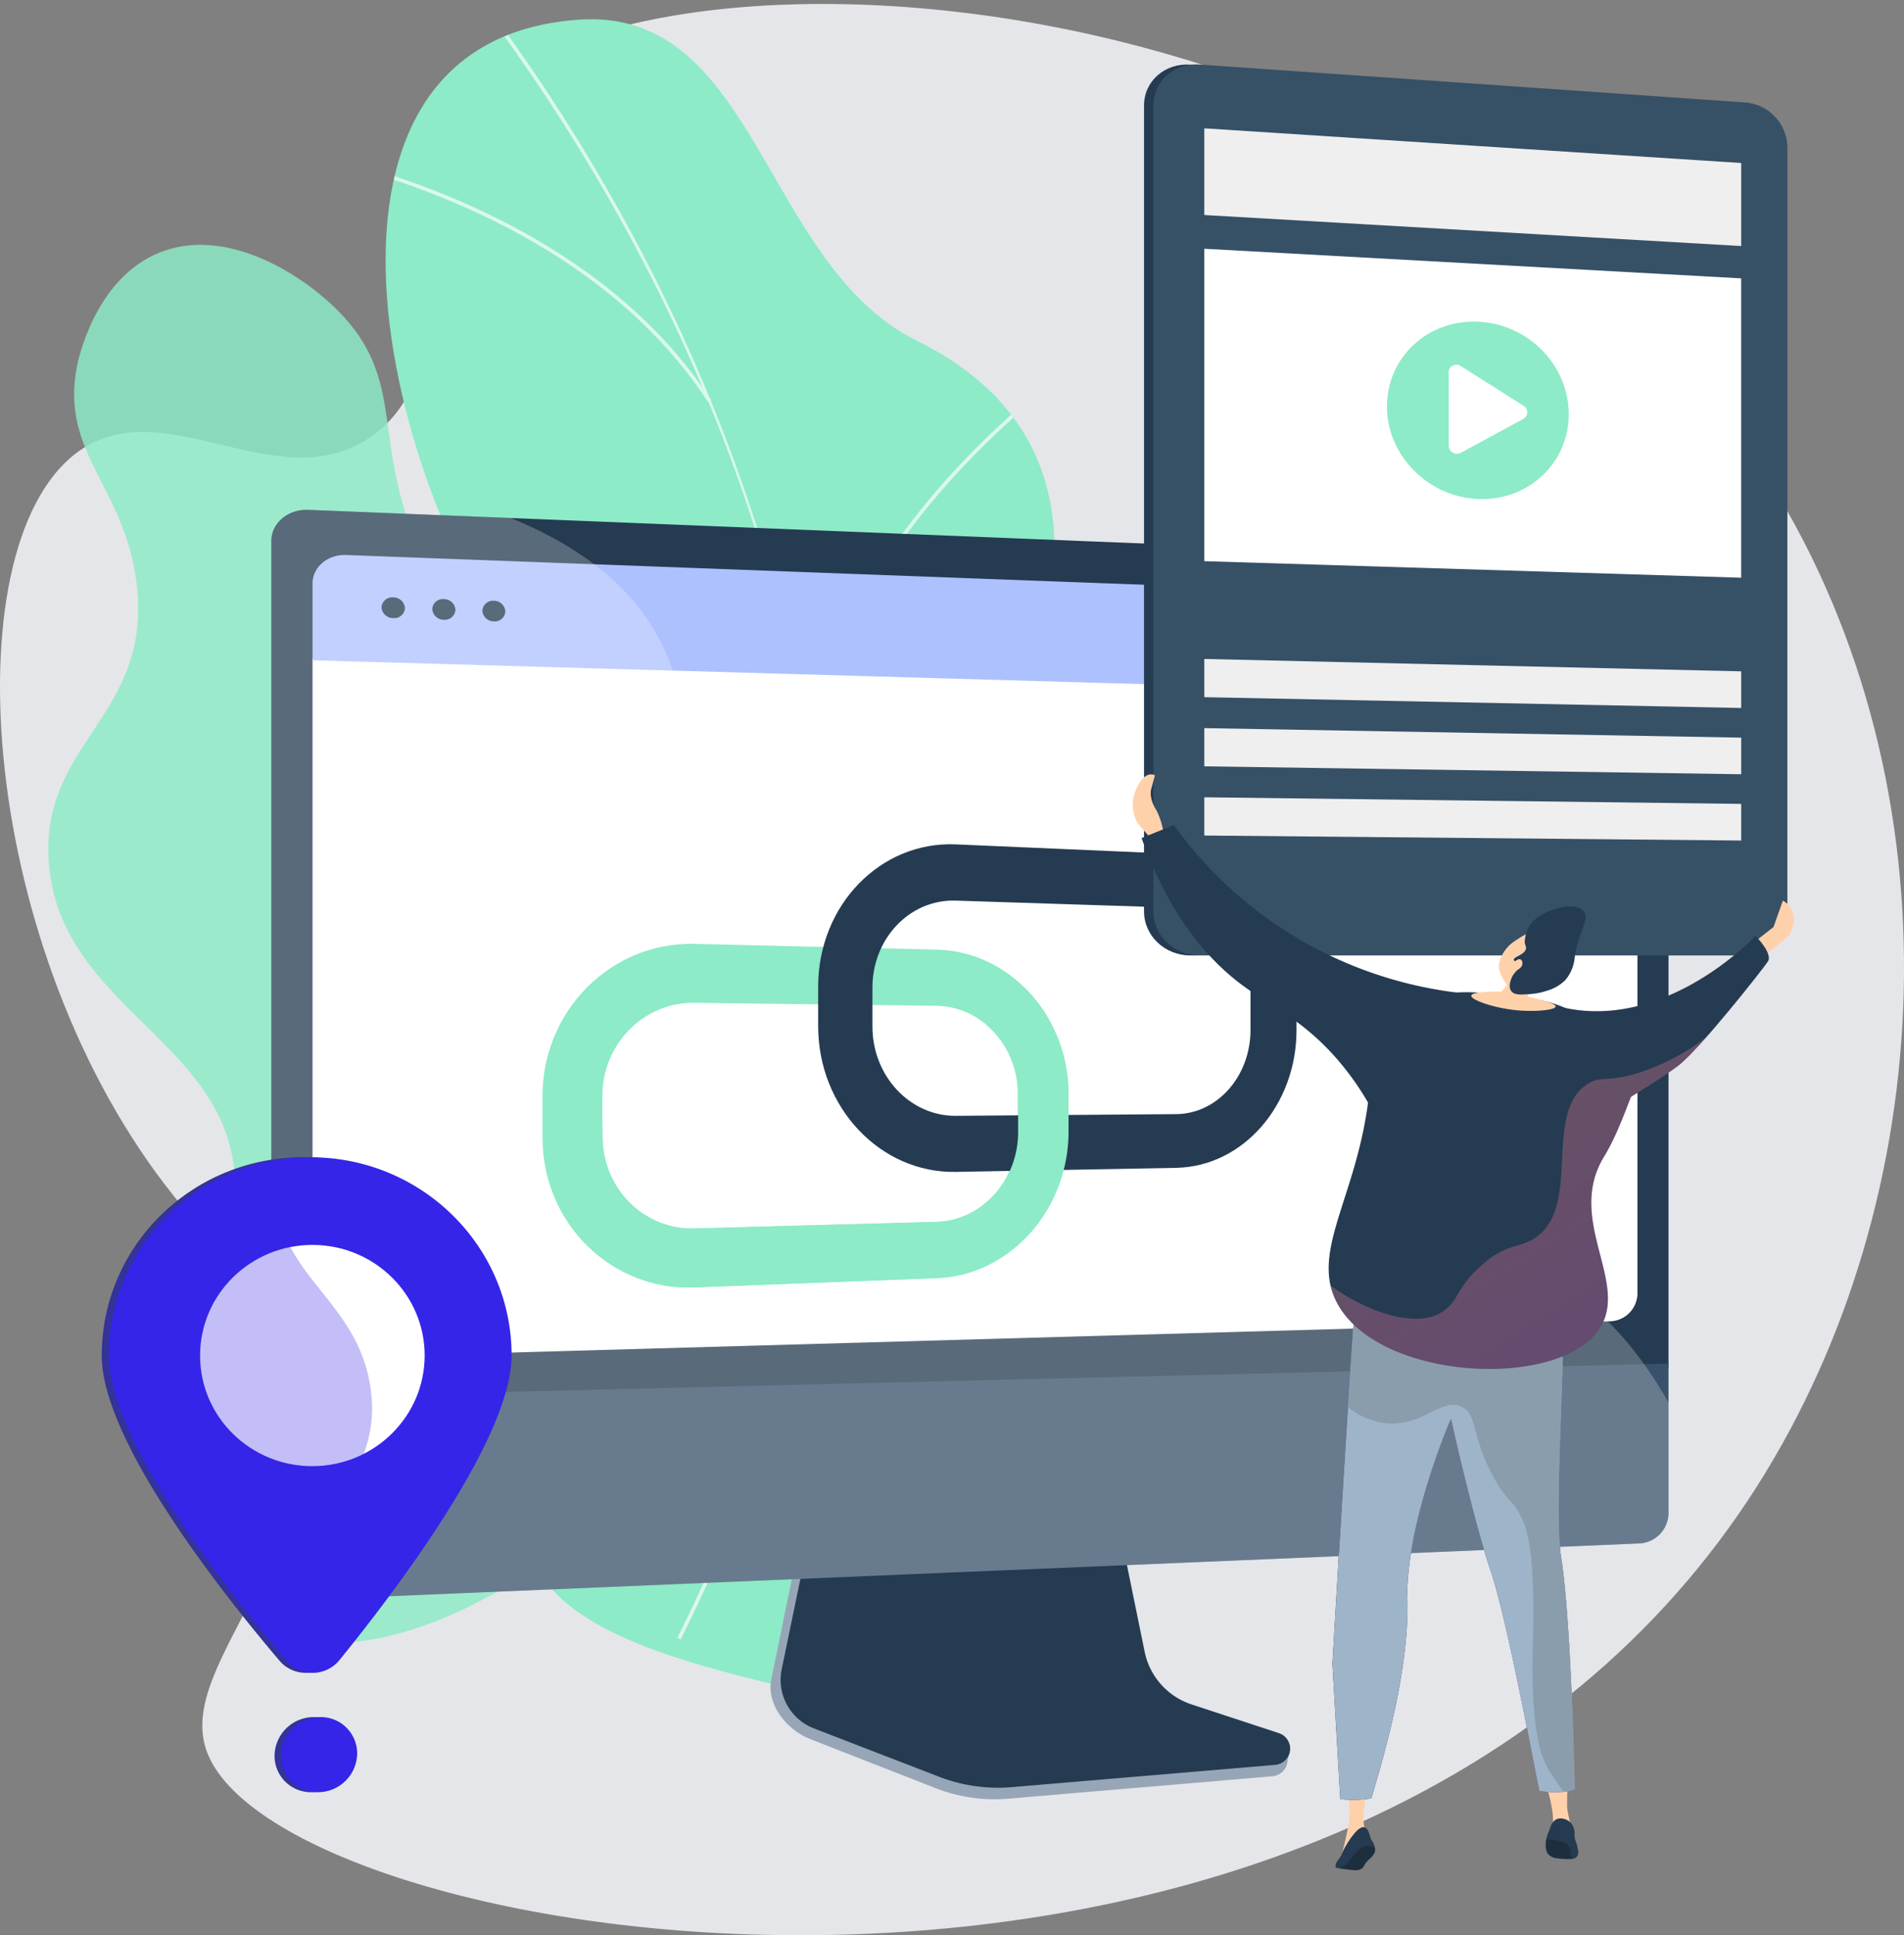
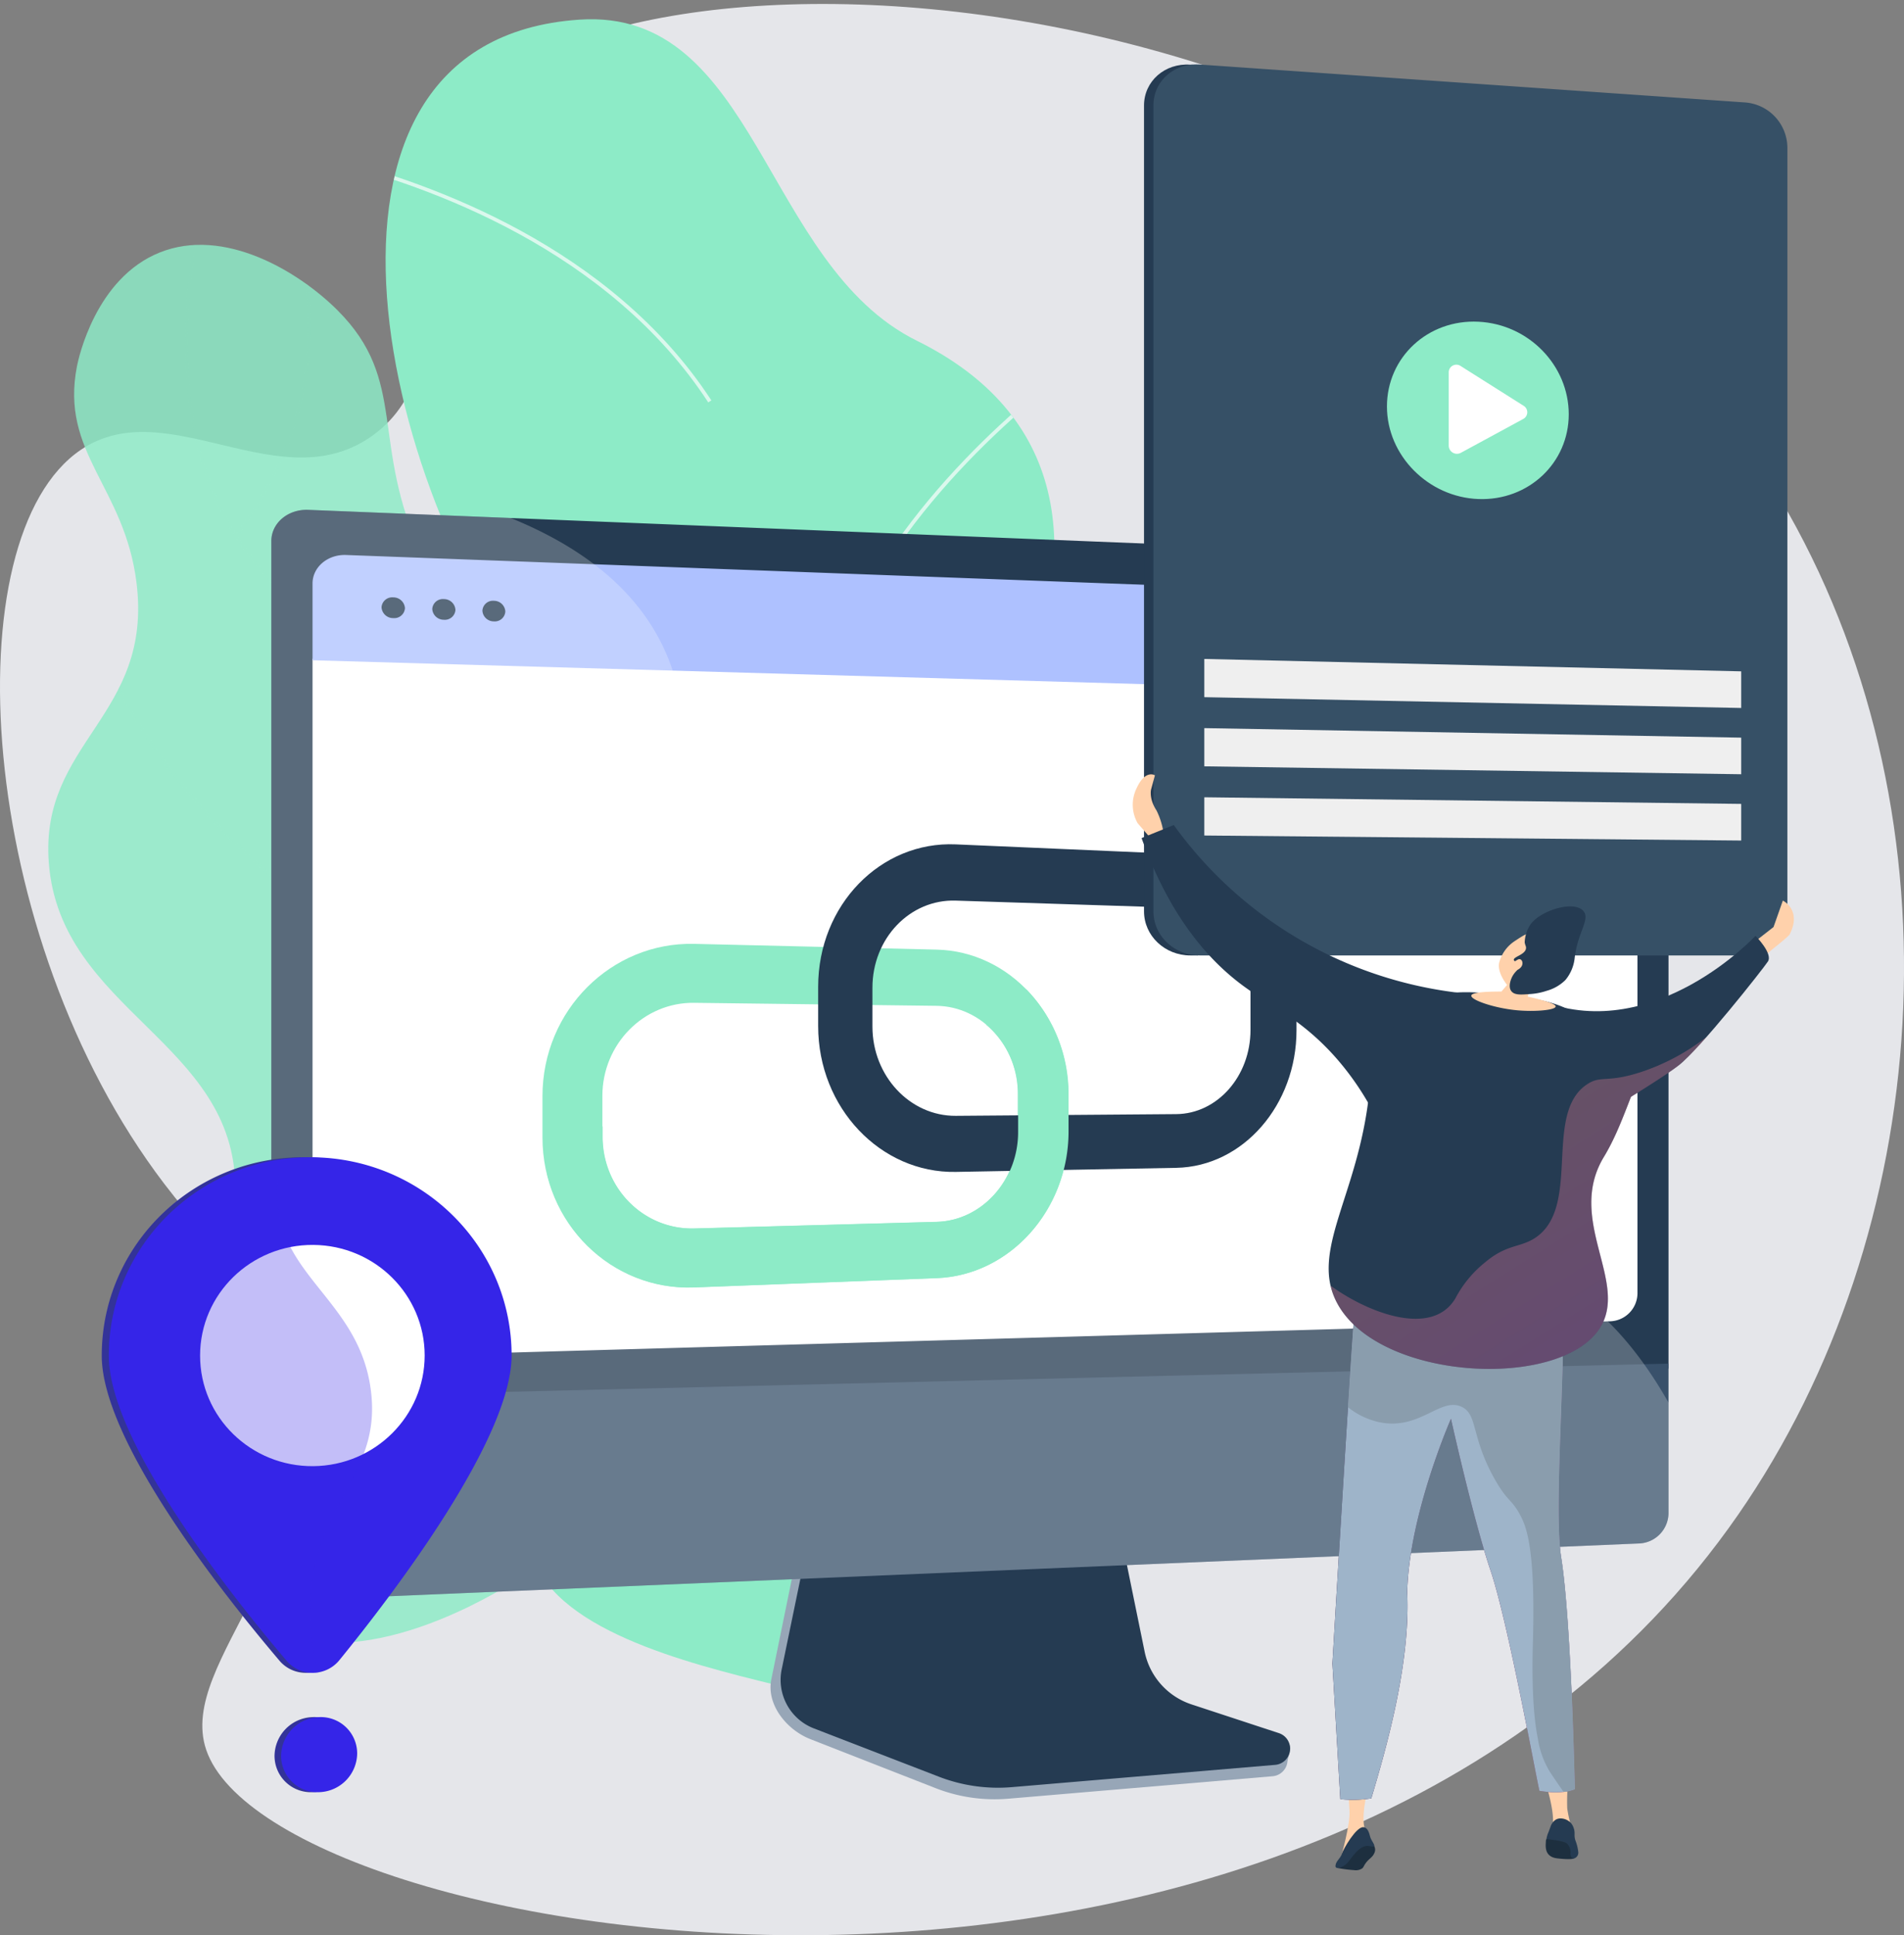
<svg xmlns="http://www.w3.org/2000/svg" viewBox="0 0 576 585.29">
  <rect x="0" y="0" width="576" height="585.29" fill="#808080" stroke="none" />
  <defs>
    <style>.cls-1{fill:#8debc7;}.cls-2{isolation:isolate;}.cls-3{fill:#e5e6ea;}.cls-4{clip-path:url(#clip-path);}.cls-14,.cls-5{mix-blend-mode:soft-light;}.cls-5{opacity:0.7;}.cls-6{fill:#fcfdfe;}.cls-7{opacity:0.83;}.cls-8{clip-path:url(#clip-path-2);}.cls-9{fill:#97a6b7;}.cls-10{fill:#253b52;}.cls-11{fill:#fff;}.cls-12{fill:#aec1ff;}.cls-13{fill:#39516b;}.cls-14{opacity:0.24;}.cls-15{fill:#339;}.cls-16{fill:#3525e8;}.cls-17,.cls-25{opacity:0.3;}.cls-18{fill:#365066;}.cls-19{fill:#efefef;}.cls-20{fill:#ffd1ab;}.cls-21{fill:#1d2f3f;}.cls-22{fill:url(#linear-gradient);}.cls-23{fill:#9eb4c9;}.cls-24{fill:#8a9dad;}.cls-25{mix-blend-mode:multiply;fill:url(#linear-gradient-2);}</style>
    <clipPath id="clip-path" transform="translate(0 1.2)">
      <path class="cls-1" d="M264.21,507.2c-4.61,2.65-16.95,4.35-20.36,3.47-22.63-5.88-65.73-14.13-79.52-34.65-2.36-3.5,10.26-18,10-22.7,5.8-11.22,8.51-14.75,8.78-28.11.82-39.47-78.89-51.74-39.41-107.43,28.92-40.79,70.95-52.12,22-108S81.76,11,175.3,4.74C229,1.15,230.87,78.87,277.39,101.86c44.21,21.84,51.33,62.1,30.06,111.59s11,50.53,47.26,75.67c43.55,30.18-12.73,84.25-40.85,107C291.22,414.43,245.92,476.34,264.21,507.2Z" />
    </clipPath>
    <clipPath id="clip-path-2" transform="translate(0 1.2)">
      <path class="cls-1" d="M81.64,491.08C59.4,478.94,51.32,441.33,53.4,415.22c2.43-30.49,17.73-33.06,17.77-56.91.09-44.42-52.93-53.72-56.4-98.52-2.84-36.62,31.52-44.3,26.53-84.71-3.6-29.16-23.21-39.18-18-65.6.45-2.25,5.62-26.54,25-34.31,19.51-7.84,42,5.72,53.73,17.39,21.65,21.57,9.6,39.88,25.87,74.87,22.16,47.63,57.62,41.88,66.69,80.32,7.49,31.75-15,43-6,78,8.35,32.53,30.75,34.66,34.28,57.08C231,434.46,127,515.85,81.64,491.08Z" />
    </clipPath>
    <linearGradient id="linear-gradient" x1="-1093.84" y1="473.88" x2="-1016.72" y2="473.88" gradientTransform="translate(1531.25 60.39) rotate(4.22)" gradientUnits="userSpaceOnUse">
      <stop offset="0" stop-color="#311944" />
      <stop offset="1" stop-color="#893976" />
    </linearGradient>
    <linearGradient id="linear-gradient-2" x1="434.74" y1="311.96" x2="491.35" y2="401.94" gradientUnits="userSpaceOnUse">
      <stop offset="0" stop-color="#ff9085" />
      <stop offset="1" stop-color="#fb6fbb" />
    </linearGradient>
  </defs>
  <g class="cls-2">
    <g id="Layer_2" data-name="Layer 2">
      <g id="Layer_1-2" data-name="Layer 1">
        <path class="cls-3" d="M138.47,35.11c-19.35,28.2,3.33,73.92-25.37,95.13-27.94,20.64-62.27-13.2-88.6,4.57-39.07,26.36-31.94,147,25.18,222,17.18,22.54,31.53,31.31,37.88,56.8,13.65,54.74-34.32,87.3-25.19,114.37C82.93,588.89,399,640,525.87,456.84,585.11,371.28,594,247.73,541,153.9,445.41-15.67,181.87-28.17,138.47,35.11Z" transform="translate(0 1.2)" />
        <path class="cls-1" d="M264.21,507.2c-4.61,2.65-16.95,4.35-20.36,3.47-22.63-5.88-65.73-14.13-79.52-34.65-2.36-3.5,10.26-18,10-22.7,5.8-11.22,8.51-14.75,8.78-28.11.82-39.47-78.89-51.74-39.41-107.43,28.92-40.79,70.95-52.12,22-108S81.76,11,175.3,4.74C229,1.15,230.87,78.87,277.39,101.86c44.21,21.84,51.33,62.1,30.06,111.59s11,50.53,47.26,75.67c43.55,30.18-12.73,84.25-40.85,107C291.22,414.43,245.92,476.34,264.21,507.2Z" transform="translate(0 1.2)" />
        <g class="cls-4">
          <g class="cls-5">
-             <path class="cls-6" d="M205.9,494.64l-1-.51C283.16,338.82,260.79,153.9,145.06-.52l.9-.68c54.85,73.19,90,156.44,101.57,240.75C259.72,328.18,245.33,416.39,205.9,494.64Z" transform="translate(0 1.2)" />
            <path class="cls-6" d="M374.25,299.59c-44.95,15.57-105.35,61-134.64,101.35l-.92-.67c29.41-40.47,90.06-86.11,135.19-101.75Z" transform="translate(0 1.2)" />
            <path class="cls-6" d="M220.92,464l-1.11-.21c4.79-25.46-3.48-52.36-24.57-79.95-15.46-20.23-37.33-40.36-65-59.83l.65-.92c27.76,19.53,49.72,39.74,65.25,60.06C217.43,411,225.77,438.19,220.92,464Z" transform="translate(0 1.2)" />
            <path class="cls-6" d="M245.42,227.64l-1.12-.15c6.56-48.44,41.2-86.43,69.1-109.77l.72.87C286.37,141.8,251.93,179.56,245.42,227.64Z" transform="translate(0 1.2)" />
            <path class="cls-6" d="M215.2,119.89l-.94.61C184.16,74.38,129.69,55,99.9,47.56l.27-1.09C130.12,54,184.89,73.44,215.2,119.89Z" transform="translate(0 1.2)" />
          </g>
        </g>
        <g class="cls-7">
          <path class="cls-1" d="M81.64,491.08C59.4,478.94,51.32,441.33,53.4,415.22c2.43-30.49,17.73-33.06,17.77-56.91.09-44.42-52.93-53.72-56.4-98.52-2.84-36.62,31.52-44.3,26.53-84.71-3.6-29.16-23.21-39.18-18-65.6.45-2.25,5.62-26.54,25-34.31,19.51-7.84,42,5.72,53.73,17.39,21.65,21.57,9.6,39.88,25.87,74.87,22.16,47.63,57.62,41.88,66.69,80.32,7.49,31.75-15,43-6,78,8.35,32.53,30.75,34.66,34.28,57.08C231,434.46,127,515.85,81.64,491.08Z" transform="translate(0 1.2)" />
          <g class="cls-8">
            <g class="cls-5">
              <path class="cls-1" d="M114,511.69a.39.39,0,0,1-.32-.16.41.41,0,0,1,.08-.56,149.4,149.4,0,0,0,42.38-49.39c9.71-18.28,19.76-37.18,16.28-58.79-2.63-16.33-11.36-24.29-22.42-34.36-10.77-9.82-24.17-22-35.37-46.26-6.4-13.83-14.36-31.05-12.29-53.11,1.21-12.86,5.28-20.5,8.87-27.24,3.76-7,6.74-12.62,5-21.7-2.88-14.82-12.07-23.53-22.7-33.62-6.57-6.23-13.36-12.68-19.69-21.37C56,140.66,51.52,105.53,60.48,60.73a.4.4,0,0,1,.78.16c-8.92,44.57-4.48,79.48,13.2,103.77,6.29,8.64,13.06,15.05,19.6,21.26,10.73,10.18,20,19,22.93,34,1.82,9.36-1.36,15.33-5,22.24-3.56,6.67-7.59,14.24-8.79,26.93-2,21.85,5.87,39,12.22,52.71,11.14,24.08,24.47,36.23,35.19,46,11.17,10.18,20,18.22,22.66,34.83,3.53,21.87-6.58,40.89-16.36,59.28a150,150,0,0,1-42.6,49.66A.41.41,0,0,1,114,511.69Z" transform="translate(0 1.2)" />
            </g>
            <g class="cls-5">
              <path class="cls-1" d="M102.51,279.91a.4.4,0,0,1-.23-.08c-36.31-25.59-54.92-51.11-64.15-68-10-18.34-11.43-30.8-11.44-30.93a.39.39,0,0,1,.35-.44.41.41,0,0,1,.44.36c0,.12,1.43,12.46,11.38,30.68,9.18,16.81,27.72,42.2,63.88,67.69a.4.4,0,0,1-.23.73Z" transform="translate(0 1.2)" />
            </g>
            <g class="cls-5">
              <path class="cls-1" d="M125.56,341.27a.38.38,0,0,1-.28-.11.4.4,0,0,1,0-.56c16.42-16.92,28.26-35.31,35.19-54.67a124.86,124.86,0,0,0,7.23-48c-1.26-27.81-11.43-46.8-11.53-47a.39.39,0,0,1,.16-.54.39.39,0,0,1,.54.16c.1.19,10.36,19.33,11.63,47.33a125.87,125.87,0,0,1-7.28,48.25c-7,19.47-18.87,38-35.37,54.95A.4.4,0,0,1,125.56,341.27Z" transform="translate(0 1.2)" />
            </g>
            <g class="cls-5">
-               <path class="cls-1" d="M167.53,442.22h-.07c-50.2-8.62-78.53-31.6-93.47-49.36C57.8,373.6,53.43,356.13,53.39,356a.41.41,0,0,1,.29-.49.39.39,0,0,1,.48.3c0,.17,4.38,17.49,20.47,36.6,14.85,17.65,43,40.48,93,49.06a.4.4,0,0,1-.07.79Z" transform="translate(0 1.2)" />
-             </g>
+               </g>
            <g class="cls-5">
              <path class="cls-1" d="M72,160.57a.34.34,0,0,1-.23-.08.39.39,0,0,1-.09-.55c23.88-32.77,23.63-64,19.22-84.5A106.8,106.8,0,0,0,75.42,38.53.4.4,0,0,1,75.5,38a.41.41,0,0,1,.56.08A107.56,107.56,0,0,1,91.64,75.27c4.44,20.62,4.7,52.13-19.36,85.14A.42.42,0,0,1,72,160.57Z" transform="translate(0 1.2)" />
            </g>
          </g>
        </g>
        <path class="cls-9" d="M359.58,517.46a21.45,21.45,0,0,1-14.21-16.14l-10.56-52.27-90.35,3.21-11.12,54.45C231.79,514.34,238,522,245.2,524.8L283,539.59a49.05,49.05,0,0,0,22.1,3.2L385,536a4.94,4.94,0,0,0,4.48-4.39c.28-2.35,1.91-5-.31-5.74Z" transform="translate(0 1.2)" />
        <path class="cls-10" d="M360.48,514.28a21.26,21.26,0,0,1-14.2-15.93l-10.55-51.62-88.15,3.17-11.1,53.77a15.73,15.73,0,0,0,9.73,17.86L284,536.13a49.62,49.62,0,0,0,22.08,3.17l79.8-6.75A4.93,4.93,0,0,0,387,523Z" transform="translate(0 1.2)" />
        <path class="cls-10" d="M504.76,412.7V178.31a9.23,9.23,0,0,0-8.82-9.09L93.25,153c-6.13-.25-11.16,4-11.16,9.41v259Z" transform="translate(0 1.2)" />
        <path class="cls-11" d="M94.55,198.05V400.4c0,5.05,4.67,9.05,10.36,8.88l382.18-10.87a8.54,8.54,0,0,0,8.28-8.42V209.52Z" transform="translate(0 1.2)" />
        <path class="cls-12" d="M495.37,210V189.25a8.47,8.47,0,0,0-8.11-8.33L104.7,166.65c-5.58-.21-10.15,3.67-10.15,8.62v23.22Z" transform="translate(0 1.2)" />
        <path class="cls-10" d="M122.51,182.74a3.24,3.24,0,0,1-3.54,3,3.5,3.5,0,0,1-3.55-3.27,3.23,3.23,0,0,1,3.55-3A3.5,3.5,0,0,1,122.51,182.74Z" transform="translate(0 1.2)" />
        <path class="cls-10" d="M137.78,183.24a3.2,3.2,0,0,1-3.5,3,3.48,3.48,0,0,1-3.51-3.25,3.2,3.2,0,0,1,3.51-3A3.46,3.46,0,0,1,137.78,183.24Z" transform="translate(0 1.2)" />
        <path class="cls-10" d="M152.87,183.73a3.18,3.18,0,0,1-3.46,3,3.44,3.44,0,0,1-3.47-3.23,3.18,3.18,0,0,1,3.47-3A3.44,3.44,0,0,1,152.87,183.73Z" transform="translate(0 1.2)" />
        <path class="cls-13" d="M82.09,421.48v51.73c0,5.42,5,9.65,11.16,9.39l402.69-17a9.27,9.27,0,0,0,8.82-9.12V411.2Z" transform="translate(0 1.2)" />
        <g class="cls-14">
          <path class="cls-11" d="M461.14,382.44c-33.07-11.17-60.43,11.62-84.21-6.32-26.8-20.23-5.14-59.09-29.93-82-34.44-31.8-103.29,17.52-133.2-12.46-20.56-20.62,3.69-53.62-13.72-88.33-8.85-17.65-25.44-29.68-45.57-37.86L93.25,153c-6.13-.25-11.16,4-11.16,9.41V473.21c0,5.42,5,9.65,11.16,9.39l402.69-17a9.27,9.27,0,0,0,8.82-9.12V423C490.58,398,474.92,387.1,461.14,382.44Z" transform="translate(0 1.2)" />
        </g>
        <path class="cls-15" d="M106.06,529.13a11.86,11.86,0,0,1-11.47,11.69,11,11,0,0,1-11.54-11,11.87,11.87,0,0,1,11.54-11.7A11,11,0,0,1,106.06,529.13Z" transform="translate(0 1.2)" />
        <path class="cls-16" d="M108.05,529.13a11.86,11.86,0,0,1-11.47,11.69,11,11,0,0,1-11.54-11,11.87,11.87,0,0,1,11.54-11.7A11,11,0,0,1,108.05,529.13Z" transform="translate(0 1.2)" />
        <path class="cls-15" d="M152.62,408.72c0,25.24-35.69,72-52.05,92.11a10.38,10.38,0,0,1-15.89.38c-16.64-19.57-53.9-66.37-53.9-92.4,0-33.64,27.93-60.52,61.86-60C126,349.26,152.62,376.09,152.62,408.72Z" transform="translate(0 1.2)" />
        <path class="cls-16" d="M154.77,408.72c0,25.24-35.68,72-52.05,92.11a10.38,10.38,0,0,1-15.89.38c-16.64-19.57-53.9-66.37-53.9-92.4,0-33.64,27.94-60.52,61.86-60C128.15,349.26,154.77,376.09,154.77,408.72Z" transform="translate(0 1.2)" />
        <path class="cls-11" d="M128.47,408.74c0,18.32-15,33.3-33.68,33.48-18.85.17-34.26-14.79-34.26-33.43s15.41-33.63,34.26-33.48C113.46,375.45,128.47,390.42,128.47,408.74Z" transform="translate(0 1.2)" />
        <g class="cls-17">
          <path class="cls-16" d="M94.52,476.4c3.86-25.11,20.57-33.28,17.71-56.82-3.3-27.18-27.81-34.55-28.41-58.91a38.11,38.11,0,0,1,1.47-11.3c-29.49,4.11-52.36,29-52.36,59.44,0,26,37.26,72.83,53.9,92.4a10.12,10.12,0,0,0,9.52,3.36A67.4,67.4,0,0,1,94.52,476.4Z" transform="translate(0 1.2)" />
        </g>
        <path class="cls-1" d="M283.35,385.37,210,388.18c-25,1-45.89-19.39-45.89-45.38V330.33c0-26,20.89-46.65,45.89-46.07L283.35,286c22.22.52,39.84,20.14,39.84,43.74V341C323.19,364.64,305.57,384.52,283.35,385.37ZM210,302.09c-15.2-.2-27.77,12.44-27.77,28.17V342.6c0,15.73,12.57,28.18,27.77,27.76l73.31-2c13.66-.38,24.6-12.54,24.6-27.11V329.78C308,315.2,297,303.2,283.35,303Z" transform="translate(0 1.2)" />
        <path class="cls-10" d="M355.84,352l-66.71,1.23c-22.69.41-41.62-19.36-41.62-44.1V297.23c0-24.74,18.93-44.05,41.62-43.06l66.71,2.89c20.28.88,36.38,19.94,36.38,42.5v10.82C392.22,332.94,376.12,351.6,355.84,352Zm-66.71-80.82c-13.8-.45-25.2,11.36-25.2,26.34v11.75c0,15,11.4,27.08,25.2,27l66.71-.52c12.46-.1,22.46-11.5,22.46-25.43V299.33c0-13.92-10-25.58-22.46-26Z" transform="translate(0 1.2)" />
        <path class="cls-1" d="M310.47,298l-12.16,10.67A27.47,27.47,0,0,1,308,329.78v11.43c0,14.57-10.94,26.73-24.6,27.11l-73.31,2c-15.2.42-27.77-12-27.77-27.76v-3.15l-1.89,1.47c-5.09,4-10.09,8.19-15,12.52,4.83,20.72,23.25,35.56,44.68,34.74l73.31-2.81c22.22-.85,39.84-20.73,39.84-44.33V329.72A45.23,45.23,0,0,0,310.47,298Z" transform="translate(0 1.2)" />
        <path class="cls-10" d="M525,32.72,362.36,21.22l-1.58-2.86-.69,0c-7.7-.54-14,5-14,12.35V274.43c0,7.36,6.27,13.33,14,13.33h2.3l.71-1.45,161.06-3.86c7,0,13.74-.37,13.74-7.36V43.34C537.9,36.35,532.07,33.21,525,32.72Z" transform="translate(0 1.2)" />
        <path class="cls-18" d="M528,29.79,362.94,18.32c-7.71-.54-14,5-14,12.35V274.43c0,7.36,6.26,13.33,14,13.33H528a12.69,12.69,0,0,0,12.72-12.67V43.34A13.81,13.81,0,0,0,528,29.79Z" transform="translate(0 1.2)" />
-         <polygon class="cls-19" points="526.75 74.41 364.33 65.03 364.33 38.81 526.75 49.3 526.75 74.41" />
        <polygon class="cls-19" points="526.75 214.12 364.33 210.85 364.33 199.29 526.75 203.04 526.75 214.12" />
        <polygon class="cls-19" points="526.75 234.16 364.33 231.77 364.33 220.21 526.75 223.09 526.75 234.16" />
        <polygon class="cls-19" points="526.75 254.21 364.33 252.69 364.33 241.13 526.75 243.13 526.75 254.21" />
-         <polygon class="cls-11" points="526.75 174.72 364.33 169.72 364.33 75.23 526.75 84.19 526.75 174.72" />
        <path class="cls-1" d="M474.58,124.1c0,14.71-12.17,26.18-27.3,25.63s-27.7-13.1-27.7-28S432,95.33,447.28,96.1,474.58,109.4,474.58,124.1Z" transform="translate(0 1.2)" />
        <path class="cls-11" d="M460.9,121.51l-19-12a2.31,2.31,0,0,0-3.63,1.84v22.27a2.49,2.49,0,0,0,3.63,2.15l19-10.31A2.29,2.29,0,0,0,460.9,121.51Z" transform="translate(0 1.2)" />
        <path class="cls-20" d="M348.25,252.5l-4.1-4.75a11.3,11.3,0,0,1-.35-10.46c2.67-5.92,5.59-4,5.59-4l-1.15,4.23s-.76,2.72,1.62,6.38a22.47,22.47,0,0,1,2.22,7.53Z" transform="translate(0 1.2)" />
        <path class="cls-20" d="M531.22,283.32l5.31-4.15,2.82-8s5.91,2.84,2,10.34c-2.31,2.43-7.81,5.92-10.3,9.54S531.22,283.32,531.22,283.32Z" transform="translate(0 1.2)" />
        <path class="cls-10" d="M476.43,340.86s25.19-15,31.39-19.84c6.46-5,25.4-29,27-31.41s-3.74-7.78-3.74-7.78-30.31,32.62-64.41,19.82C471.25,314.51,476.43,340.86,476.43,340.86Z" transform="translate(0 1.2)" />
        <path class="cls-20" d="M468,539.47s2.68,8.53,1.55,12.14a36.44,36.44,0,0,0,5.86-.1,39.93,39.93,0,0,1-1.29-5.77,56.74,56.74,0,0,1,.15-6.64Z" transform="translate(0 1.2)" />
        <path class="cls-21" d="M415.5,556.72a2.68,2.68,0,0,1,.51,1.57,2.54,2.54,0,0,1-.27,1c-.67,1.43-1.56,1.56-2.63,3.06-.65.91-.56,1.21-1.13,1.6a3.51,3.51,0,0,1-2.33.45,42.46,42.46,0,0,1-5.27-.69q2-2.16,4.12-4.36c.64-.64,1.27-1.26,1.9-1.87l3.56-.92Z" transform="translate(0 1.2)" />
        <path class="cls-20" d="M413.85,539.64s-2.75,10.22-.44,13.31c1.94,3.06-1.1.75-1.1.75l-4.05,3-2.58,3.78s2.85-10,2.58-14-.34-6.8-.34-6.8Z" transform="translate(0 1.2)" />
        <path class="cls-10" d="M440.85,299a124.1,124.1,0,0,1-85.76-50.68l-9.74,3.95c9,25,21.35,37.93,31.34,45.12,8.17,5.89,17.66,10.07,27.82,21.74a85.08,85.08,0,0,1,14.05,22.59Z" transform="translate(0 1.2)" />
        <path class="cls-22" d="M419.05,366s-7.57,5.83-9.49,32-6.48,103.93-6.48,103.93l2.39,41a35.52,35.52,0,0,0,9.38-.24c4.49-15.06,11.88-40.57,10.86-62.43.61-23.61,13.24-52.35,13.24-52.35s6.77,30.54,12,45.95,13.89,63.11,14.76,66.56c7.38,1.22,10.7-.51,10.7-.51s-1.05-50.73-4.13-70.11,4.41-86.06-2.1-99.68C453.88,362.15,419.05,366,419.05,366Z" transform="translate(0 1.2)" />
        <path class="cls-23" d="M419.05,366s-7.57,5.83-9.49,32-6.48,103.93-6.48,103.93l2.39,41a35.52,35.52,0,0,0,9.38-.24c4.49-15.06,11.88-40.57,10.86-62.43.61-23.61,13.24-52.35,13.24-52.35s6.77,30.54,12,45.95,13.89,63.11,14.76,66.56c7.38,1.22,10.7-.51,10.7-.51s-1.05-50.73-4.13-70.11,4.41-86.06-2.1-99.68C453.88,362.15,419.05,366,419.05,366Z" transform="translate(0 1.2)" />
        <path class="cls-21" d="M468.49,554.68s-.82-.06-.83,1-.72,4.68,3.44,5.16,4.84.06,5,.07a33.42,33.42,0,0,0-.83-3.57L474,555.54l-3.56-.64Z" transform="translate(0 1.2)" />
        <path class="cls-10" d="M477.47,559a13.65,13.65,0,0,0-.83-3.46c-.61-1.72,0-2.29-.56-3.85a4.4,4.4,0,0,0-.88-1.58,4.32,4.32,0,0,0-2.86-1.34,2.94,2.94,0,0,0-1.41.22,3.2,3.2,0,0,0-1.35,1.23c-.49.68-.4.9-1.22,2.9a7.12,7.12,0,0,0-.34,1,7,7,0,0,0-.18.9c1.1.08,5.29.56,6.13,1.28a3.49,3.49,0,0,1,1.13,2.93c-.09,1.1.42,1.65,1,1.66A1.82,1.82,0,0,0,477.47,559Z" transform="translate(0 1.2)" />
        <path class="cls-10" d="M412.45,551.41c.94.08,1.57.88,2,2.72s2.76,3.62-.12,3-5.3,3.37-6.46,4.82-4,2.59-3.86,1.11,1.46-2.09,1.92-3.59S410.31,551.22,412.45,551.41Z" transform="translate(0 1.2)" />
        <path class="cls-24" d="M459.88,457c1.91,3.59,4.66,10.15,3.85,38.68-.09,3.2-.58,18.82,1.48,28.81a27.31,27.31,0,0,0,3.55,10c1.39,2.14,2.82,4.21,4.26,6.25a10.89,10.89,0,0,0,3.41-.82s-1.05-50.73-4.13-70.11,4.41-86.06-2.1-99.68c-16.32-8-51.15-4.15-51.15-4.15s-7.57,5.83-9.49,32c-.47,6.36-1.1,15.79-1.77,26.41a22.73,22.73,0,0,0,10.58,4.74c11.54,1.72,17.52-7.76,23.77-4.87,5.05,2.32,2.72,9.25,10.39,22.5C456.2,453.07,457.35,452.25,459.88,457Z" transform="translate(0 1.2)" />
        <path class="cls-10" d="M457.48,300.05c-6.25-.65-22.08-3.57-30.1,3.34a35.89,35.89,0,0,0-6.89,7.72,42.33,42.33,0,0,0-6.34,18.73c-3.32,30.52-17.94,47.23-9.73,62.9,12.35,23.59,66.86,26.52,79.34,8.08,9.46-14-10.2-32.93,1.47-52.16,5.83-9.63,8.46-20.91,13.77-30.85a2.18,2.18,0,0,0,.37-1.82c-1.12-3.05-13.76-.79-17.24-5.6C476,301.89,463.8,300.7,457.48,300.05Z" transform="translate(0 1.2)" />
        <path class="cls-20" d="M453.52,290a11.22,11.22,0,0,1,4.75-6.6c3-2,3.56-2.21,4.54-2.32l1.33-.1.14,0a12.9,12.9,0,0,1,3.41,1.5c1.27,1-.21,7.65-4.89,15.66l-.63,2.07c6.92,1.55,8.51,2.46,8.45,3-.09,1.08-6.29,1.65-11.74,1.13-6.88-.64-14-3.13-13.78-4.44.08-.61,1.79-1.23,9.12-1.22l1.7-2C455.5,296.13,452.94,292.87,453.52,290Z" transform="translate(0 1.2)" />
        <path class="cls-10" d="M463,278.39a10.48,10.48,0,0,0-1.75,5.42c.17,1.05.49,1.18.39,1.86-.27,1.89-3.8,2.47-3.68,3.44.09.7,1.92.58,2.16,1.46s-1.77,1.63-2.8,3.94c-.16.36-1.13,2.55-.19,3.94s3.06,1.17,5.52,1a19.73,19.73,0,0,0,5.28-1,12.93,12.93,0,0,0,5.54-3.16l.2-.22a12.46,12.46,0,0,0,2.72-6.71c.94-7.71,4.7-11.48,2.65-14C476.26,271,466.08,274.09,463,278.39Z" transform="translate(0 1.2)" />
        <path class="cls-20" d="M459.2,289c1.07-.53,1.75.84,1.18,1.95s-2.24,1.72-3.17,1S457.76,289.71,459.2,289Z" transform="translate(0 1.2)" />
        <path class="cls-25" d="M464.51,373.12c-4.6,3.09-8.56,1.85-15.2,7.43a34.48,34.48,0,0,0-9,10.88c-7,11.87-26.28,4.56-37.76-3.78a20.81,20.81,0,0,0,1.88,5.09c12.35,23.59,66.86,26.52,79.34,8.08,9.46-14-10.2-32.93,1.47-52.16,3.44-5.68,5.77-11.94,8.19-18.15,6-3.72,11.82-7.48,14.4-9.49a80.28,80.28,0,0,0,8.43-8.61A65.79,65.79,0,0,1,496.52,323c-10.52,3.45-12.12.91-16.37,3.72C466.72,335.55,478.52,363.71,464.51,373.12Z" transform="translate(0 1.2)" />
      </g>
    </g>
  </g>
</svg>